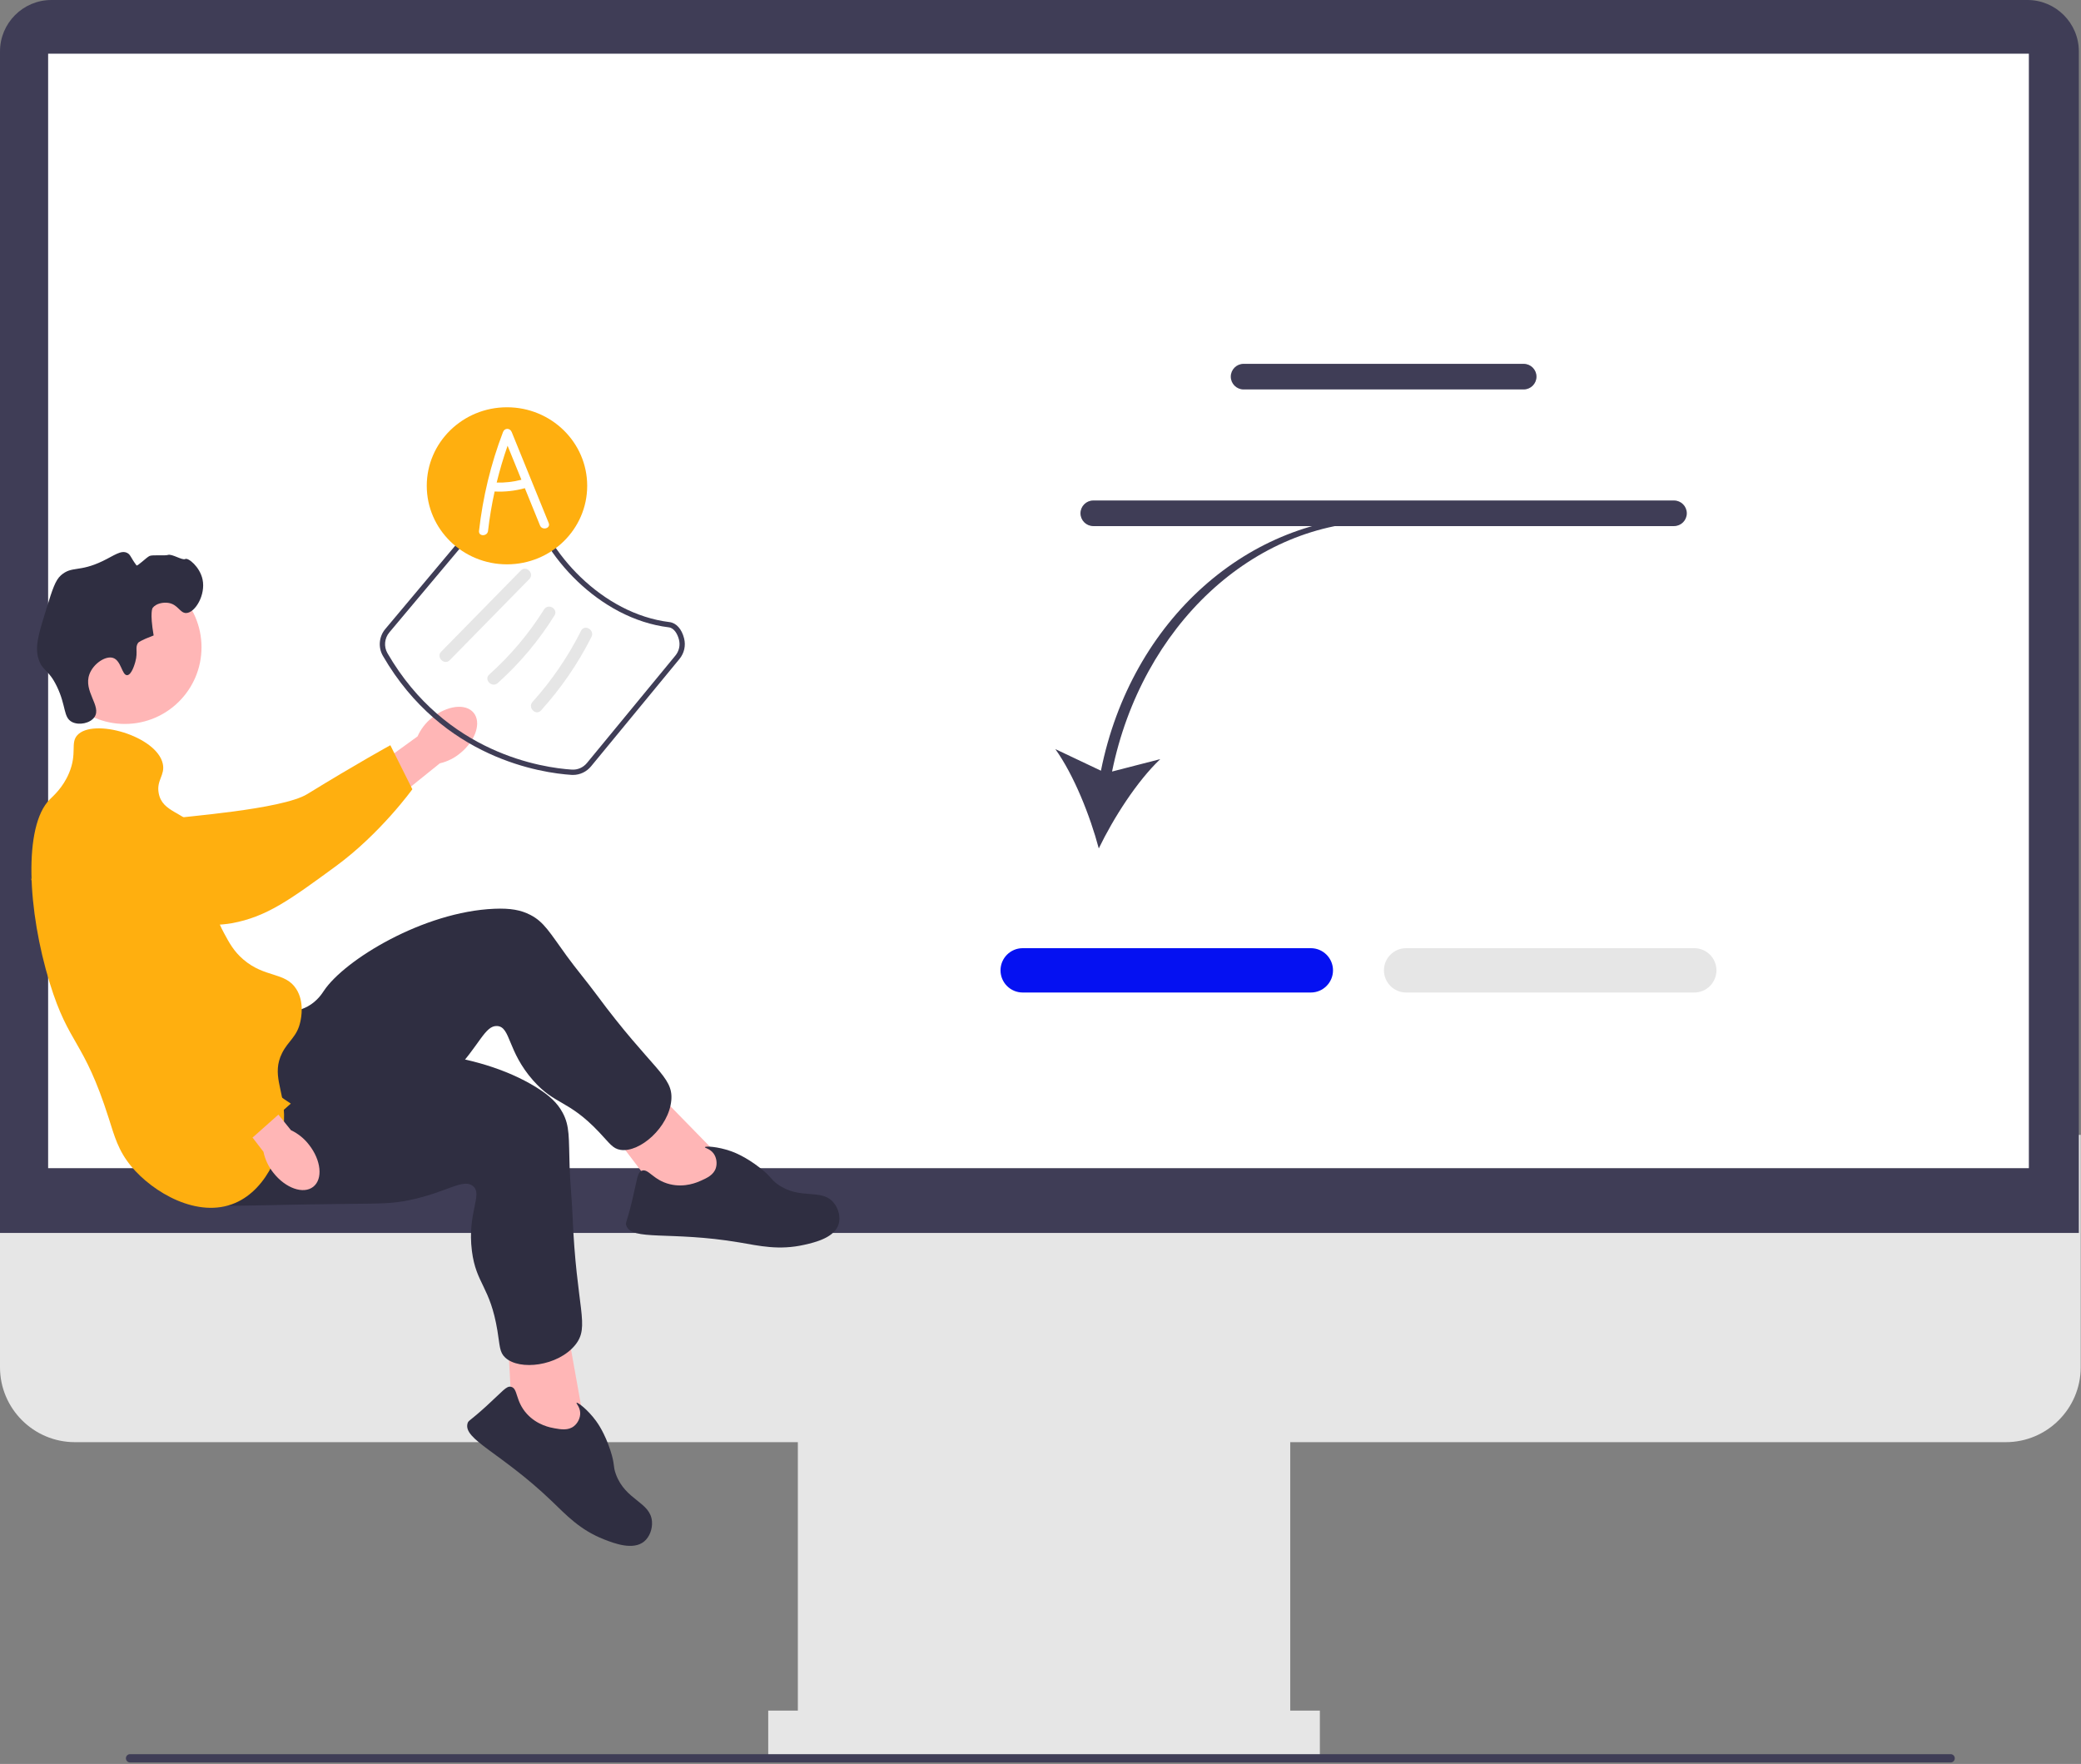
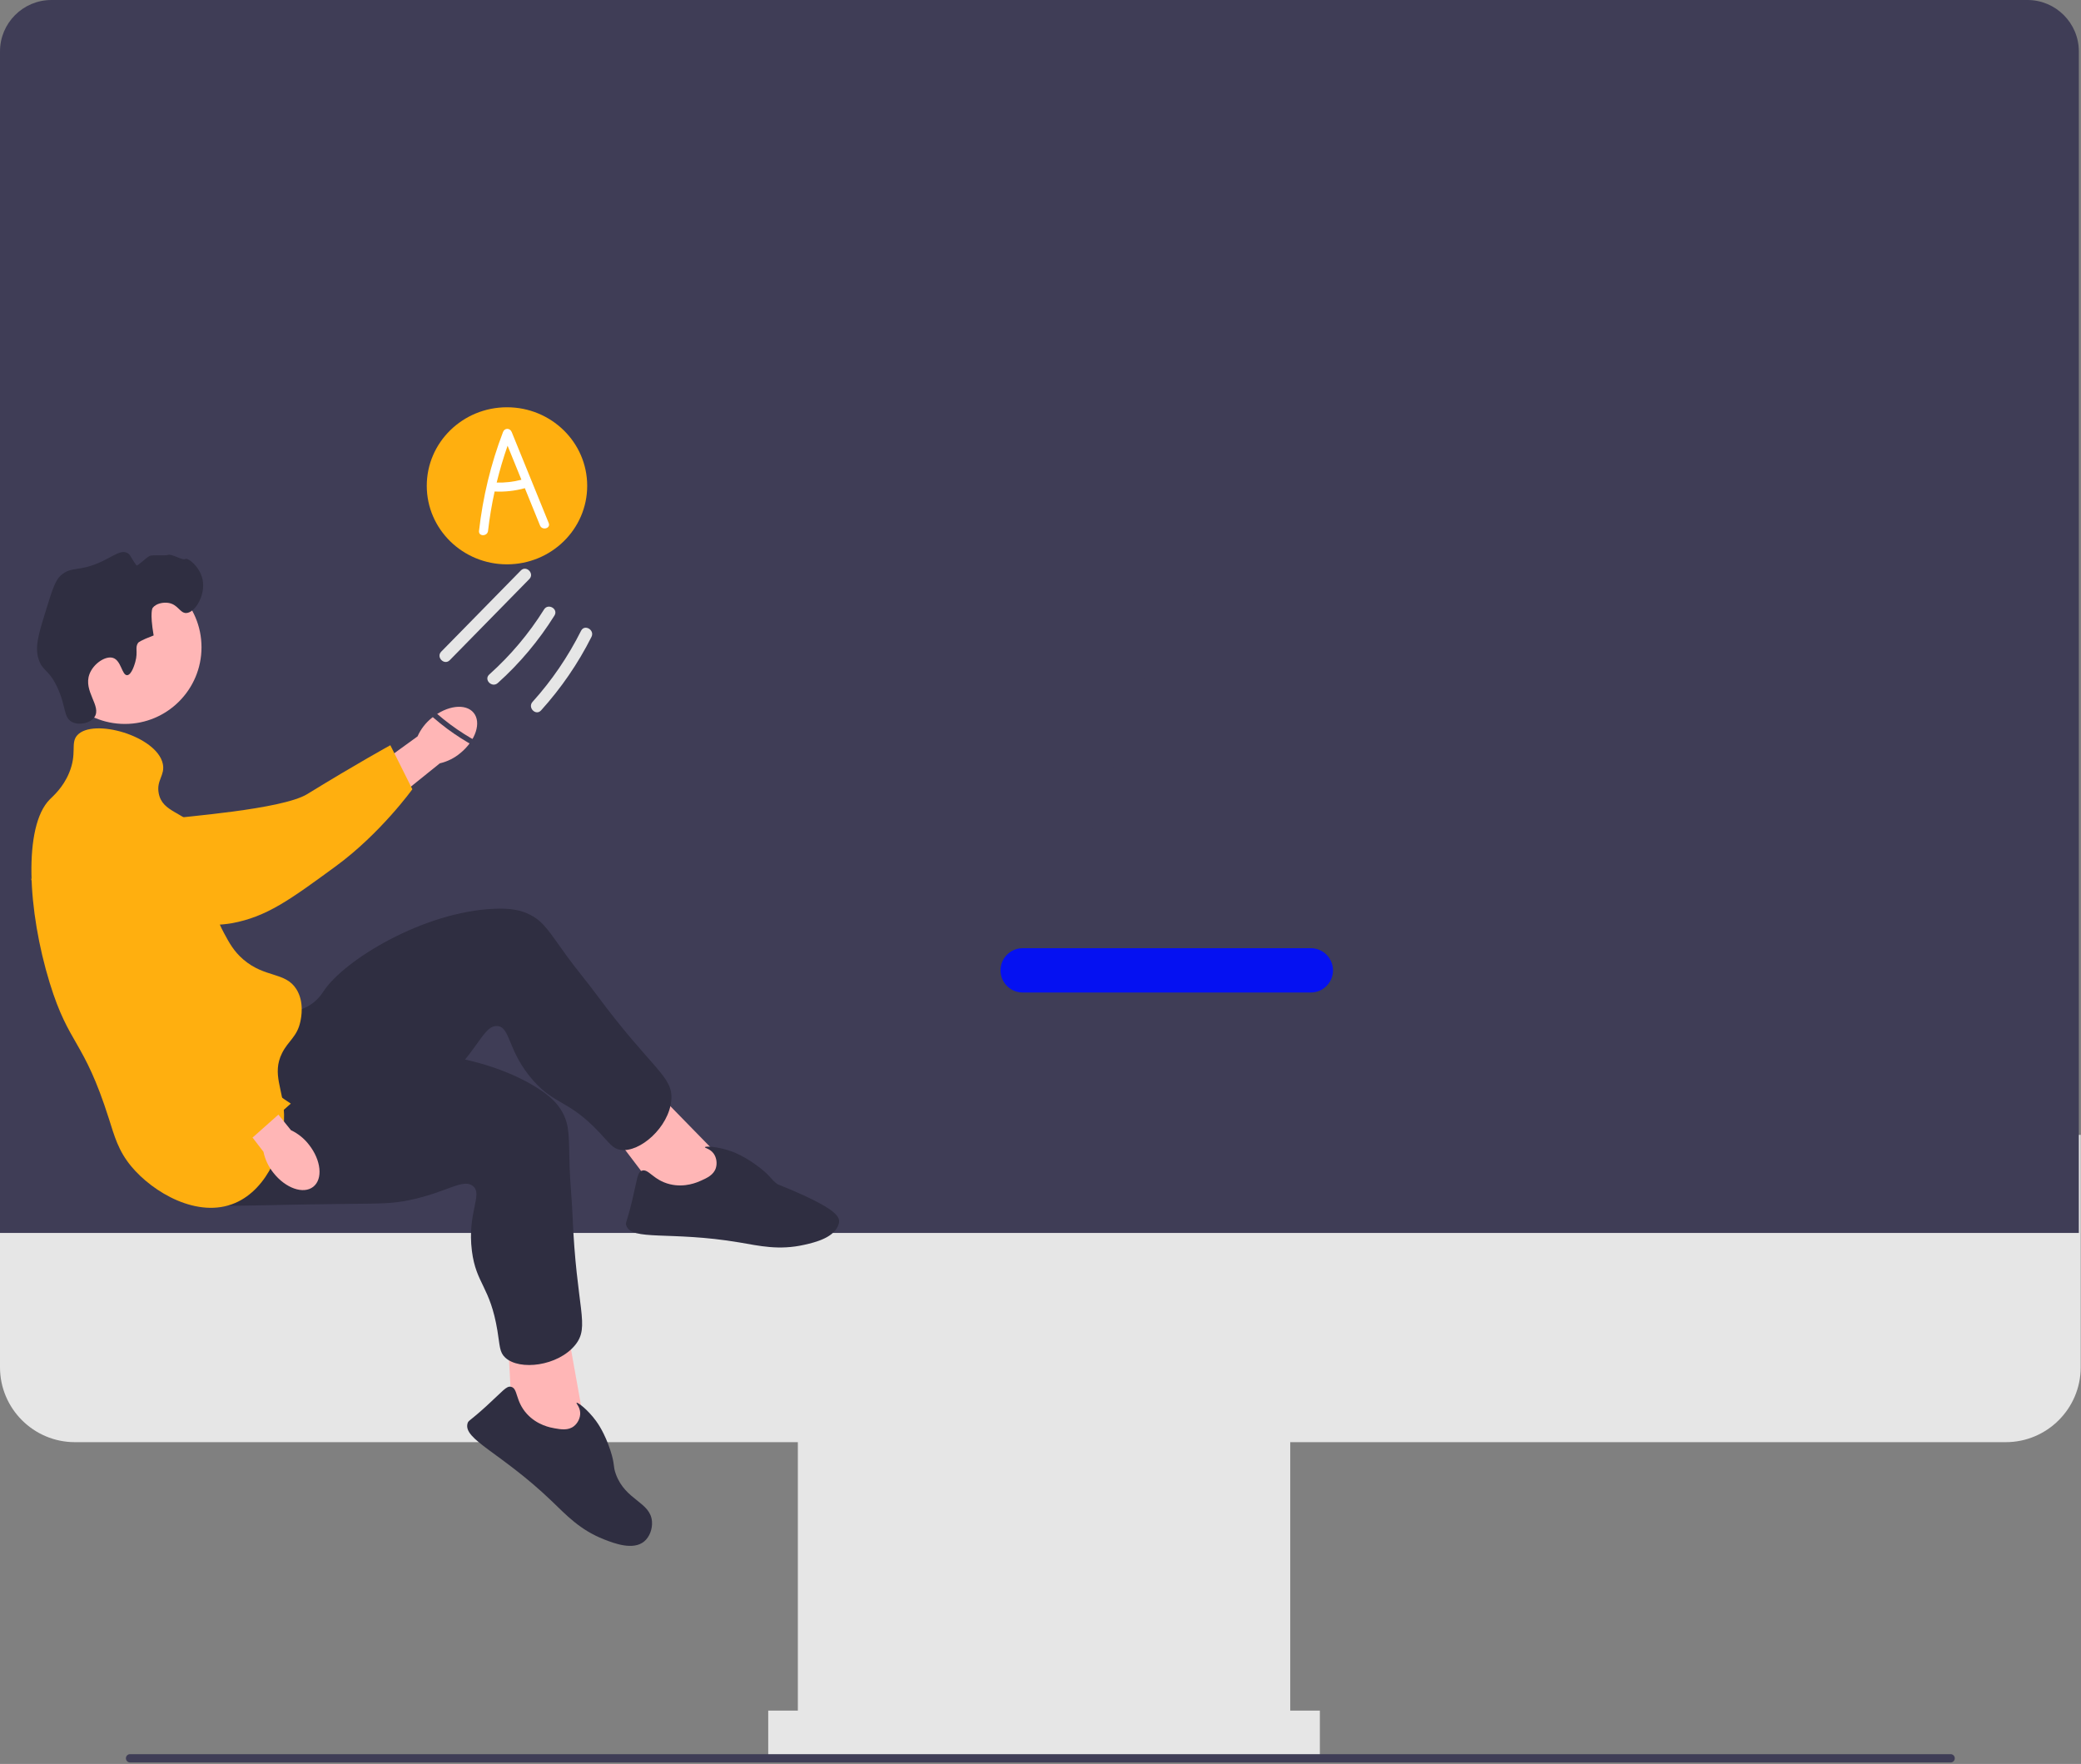
<svg xmlns="http://www.w3.org/2000/svg" width="597" height="506" viewBox="0 0 597 506" fill="none">
  <rect x="0" y="0" width="597" height="506" fill="#808080" stroke="none" />
  <g clip-path="url(#clip0_43338_3882)">
    <path d="M575.427 413.696H21.485C9.638 413.696 0 404.058 0 392.211V325.54H596.912V392.211C596.912 404.058 587.274 413.696 575.427 413.696Z" fill="#E6E6E6" />
    <path d="M370.149 402.544H228.887V503.445H370.149V402.544Z" fill="#E6E6E6" />
    <path d="M378.646 490.699H220.39V503.445H378.646V490.699Z" fill="#E6E6E6" />
    <path d="M596.381 353.686H0V14.744C0 6.614 6.614 0 14.744 0H581.637C589.767 0 596.381 6.614 596.381 14.744V353.686Z" fill="#3F3D56" />
-     <path d="M582.042 15.4H13.808V335.099H582.042V15.4Z" fill="white" />
    <path d="M123.854 205.95C128.203 202.356 133.582 201.687 135.869 204.455C138.155 207.223 136.483 212.38 132.132 215.974C130.413 217.434 128.37 218.461 126.174 218.969L107.554 233.963L100.704 225.075L119.787 211.237C120.701 209.175 122.095 207.362 123.854 205.95Z" fill="#FFB6B6" />
    <path d="M16.233 239.78C16.224 239.117 16.23 233.333 20.512 229.677C25.431 225.477 32.372 227.177 34.806 227.773C40.43 229.151 40.891 231.563 46.172 234.042C56.053 238.679 43.673 236.306 49.552 234.818C51.587 234.304 80.864 232.273 88.152 227.788C102.325 219.064 111.983 213.774 111.983 213.774L118.296 226.401C118.296 226.401 109.167 239.094 96.319 248.498C83.14 258.144 76.55 262.967 66.535 264.83C65.673 264.991 44.463 268.612 27.38 255.85C23.484 252.938 16.345 247.605 16.233 239.78Z" fill="#FFAF0F" />
    <path d="M35.817 207.668C47.963 207.668 57.809 197.821 57.809 185.675C57.809 173.529 47.963 163.683 35.817 163.683C23.671 163.683 13.824 173.529 13.824 185.675C13.824 197.821 23.671 207.668 35.817 207.668Z" fill="#FFB6B6" />
    <path d="M208.055 333.43L185.406 310.246L173.714 322.442L190.589 344.672L207.326 346.586L208.055 333.43Z" fill="#FFB6B6" />
    <path d="M78.726 289.955C80.05 290.065 84.26 290.908 88.284 288.694C91.03 287.183 92.439 284.937 92.914 284.222C98.816 275.359 121.467 261.538 141.795 260.687C146.399 260.495 149.429 261.028 152.183 262.464C156.089 264.5 157.648 267.416 162.603 274.247C165.314 277.983 168.314 281.504 171.057 285.216C187.119 306.953 193.208 308.659 192.586 315.627C191.896 323.359 183.557 330.694 178.015 329.848C175.745 329.501 174.866 327.923 171.834 324.728C162.943 315.36 159.264 317.091 152.934 309.916C145.544 301.539 146.511 294.593 142.655 294.324C139.08 294.076 137.56 300.001 129.926 307.873C126.433 311.474 123.946 313.127 116.368 318.384C86.857 338.857 86.386 340.296 80.43 341.928C77.825 342.643 59.331 347.713 52.743 339.644C42.433 327.018 66.789 288.963 78.726 289.955Z" fill="#2F2E41" />
-     <path d="M201.131 338.67C202.796 337.922 204.744 337.047 205.371 335.036C205.795 333.675 205.551 331.997 204.674 330.837C203.663 329.499 202.166 329.323 202.227 329.086C202.319 328.726 205.858 328.867 209.744 330.24C210.477 330.499 213.799 331.713 218.024 335.012C221.409 337.655 220.954 338.185 223.077 339.709C229.593 344.386 235.705 340.7 239.231 345.086C240.592 346.78 241.172 349.183 240.599 351.127C239.449 355.03 233.857 356.373 230.8 357.067C223.438 358.737 217.866 357.374 212.048 356.393C192.262 353.059 181.144 356.096 179.656 351.512C179.375 350.644 179.832 350.718 181.358 344.351C182.864 338.068 182.814 336.342 184.097 335.839C186.027 335.081 187.323 338.527 192.186 339.706C196.496 340.751 200.051 339.154 201.131 338.67Z" fill="#2F2E41" />
+     <path d="M201.131 338.67C202.796 337.922 204.744 337.047 205.371 335.036C205.795 333.675 205.551 331.997 204.674 330.837C203.663 329.499 202.166 329.323 202.227 329.086C202.319 328.726 205.858 328.867 209.744 330.24C210.477 330.499 213.799 331.713 218.024 335.012C221.409 337.655 220.954 338.185 223.077 339.709C240.592 346.78 241.172 349.183 240.599 351.127C239.449 355.03 233.857 356.373 230.8 357.067C223.438 358.737 217.866 357.374 212.048 356.393C192.262 353.059 181.144 356.096 179.656 351.512C179.375 350.644 179.832 350.718 181.358 344.351C182.864 338.068 182.814 336.342 184.097 335.839C186.027 335.081 187.323 338.527 192.186 339.706C196.496 340.751 200.051 339.154 201.131 338.67Z" fill="#2F2E41" />
    <path d="M167.788 409.275L162.066 377.373L145.543 380.899L147.023 408.769L159.798 419.752L167.788 409.275Z" fill="#FFB6B6" />
    <path d="M85.188 300.679C86.222 301.514 89.232 304.575 93.805 305.003C96.925 305.295 99.352 304.227 100.147 303.903C110.007 299.883 136.511 301.166 153.809 311.877C157.727 314.303 159.935 316.446 161.407 319.18C163.496 323.058 163.148 326.346 163.413 334.782C163.558 339.396 164.063 343.993 164.248 348.606C165.333 375.611 169.413 380.442 164.985 385.858C160.072 391.868 149.054 393.256 144.943 389.443C143.26 387.881 143.419 386.082 142.704 381.735C140.607 368.991 136.592 368.358 135.383 358.866C133.972 347.785 138.672 342.58 135.633 340.193C132.814 337.979 128.229 342.029 117.492 344.256C112.579 345.275 109.593 345.245 100.37 345.34C64.456 345.709 63.258 346.635 57.413 344.642C54.856 343.77 36.706 337.58 35.786 327.204C34.345 310.967 75.868 293.155 85.188 300.679Z" fill="#2F2E41" />
    <path d="M159.117 409.723C160.915 410.039 163.018 410.409 164.666 409.097C165.781 408.209 166.521 406.683 166.447 405.232C166.361 403.557 165.222 402.57 165.405 402.408C165.684 402.162 168.533 404.266 170.977 407.584C171.438 408.211 173.505 411.08 175.149 416.182C176.466 420.27 175.792 420.453 176.692 422.906C179.458 430.436 186.585 430.817 187.039 436.427C187.215 438.592 186.345 440.907 184.78 442.194C181.636 444.778 176.254 442.748 173.336 441.606C166.306 438.854 162.462 434.597 158.198 430.519C143.698 416.649 132.793 412.919 134.136 408.29C134.39 407.414 134.728 407.732 139.565 403.321C144.34 398.967 145.268 397.511 146.611 397.815C148.634 398.272 147.772 401.851 151.134 405.557C154.113 408.842 157.951 409.517 159.117 409.723Z" fill="#2F2E41" />
    <path d="M38.815 189.88C39.671 186.817 38.596 185.701 39.692 184.326C39.692 184.326 40.133 183.773 44.077 182.28C42.913 175.53 43.784 174.388 43.784 174.388C44.788 173.073 46.799 172.755 48.169 172.927C51.064 173.291 51.577 175.908 53.43 175.85C55.989 175.769 59.059 170.645 58.107 166.204C57.329 162.582 53.978 159.891 53.138 160.358C52.305 160.821 49.306 158.78 48.169 159.189C47.392 159.468 43.736 159.097 42.907 159.481C42.002 159.901 39.41 162.516 39.162 162.187C37.44 159.897 37.476 159.098 36.477 158.604C34.706 157.73 32.781 159.346 29.462 160.943C22.632 164.228 20.633 162.268 17.478 165.035C15.884 166.432 15.03 169.103 13.386 174.388C11.087 181.779 9.937 185.474 11.047 189.003C12.18 192.601 13.847 191.818 16.309 196.895C19.049 202.546 18.104 205.831 20.693 207.125C22.694 208.125 25.91 207.489 27.123 205.664C29.202 202.539 23.83 198.312 25.662 193.387C26.787 190.364 30.257 188.072 32.385 188.711C34.791 189.432 34.968 193.746 36.477 193.68C37.769 193.622 38.666 190.413 38.815 189.88Z" fill="#2F2E41" />
    <path d="M22.154 210.925C26.655 205.878 44.986 211.101 46.707 219.109C47.415 222.402 44.802 223.793 45.538 227.585C46.614 233.132 52.707 232.754 57.23 238.4C63.65 246.416 57.035 254.252 64.245 267.629C65.785 270.488 67.083 272.897 69.798 275.229C76.028 280.58 81.825 278.745 84.997 283.705C87.369 287.415 86.395 291.988 86.166 293.059C85.23 297.451 82.693 298.521 80.905 302.12C77.931 308.108 81.299 312.503 81.49 319.657C81.729 328.608 76.972 341.016 67.46 345.087C56.773 349.66 43.883 342.086 37.646 334.564C33.924 330.076 32.844 325.937 31.215 320.827C23.939 297.989 19.827 300.055 14.262 281.952C7.901 261.257 6.65 237.011 14.262 229.339C15.271 228.322 18.048 225.972 19.816 221.739C22.195 216.044 20.14 213.183 22.154 210.925Z" fill="#FFAF0F" />
    <path d="M88.654 328.391C92.143 332.825 92.684 338.219 89.862 340.439C87.04 342.659 81.925 340.865 78.435 336.429C77.017 334.677 76.039 332.61 75.583 330.402L61.036 311.431L68.553 305.697L83.464 324.201C85.504 325.163 87.284 326.6 88.654 328.391Z" fill="#FFB6B6" />
    <path d="M35.378 230.156C36.025 230.012 41.689 228.837 46.141 232.284C51.256 236.242 51.008 243.384 50.921 245.889C50.721 251.675 48.453 252.619 47.104 258.295C44.58 268.913 49.387 278.782 52.042 284.234C52.961 286.121 55.914 291.896 61.792 298.115C73.224 310.21 83.425 316.575 83.425 316.575L72.467 326.315C72.467 326.315 55.012 320.995 43.184 310.336C31.052 299.402 12.395 260.717 8.527 251.293C8.194 250.482 12.912 263.675 21.921 244.348C23.976 239.939 27.74 231.862 35.378 230.156Z" fill="#FFAF0F" />
    <path d="M315.838 221.081L302.754 214.883C308.12 222.372 312.744 234.069 315.22 243.376C319.411 234.706 326.168 224.098 332.856 217.762L319.028 221.319C327.549 179.559 359.598 149.58 396.298 149.58L396.818 148.071C358.483 148.071 324.538 177.635 315.838 221.081Z" fill="#3F3D56" />
    <path d="M376.056 284.71H293.388C289.882 284.71 287.029 281.858 287.029 278.351C287.029 274.845 289.882 271.992 293.388 271.992H376.056C379.563 271.992 382.415 274.845 382.415 278.351C382.415 281.858 379.563 284.71 376.056 284.71Z" fill="#0511F2" />
-     <path d="M486.056 284.71H403.388C399.882 284.71 397.029 281.858 397.029 278.351C397.029 274.845 399.882 271.992 403.388 271.992H486.056C489.563 271.992 492.415 274.845 492.415 278.351C492.415 281.858 489.563 284.71 486.056 284.71Z" fill="#E6E6E6" />
    <path d="M437.118 111.717H356.761C354.735 111.717 353.087 110.069 353.087 108.043C353.087 106.017 354.735 104.369 356.761 104.369H437.118C439.144 104.369 440.792 106.017 440.792 108.043C440.792 110.069 439.144 111.717 437.118 111.717Z" fill="#3F3D56" />
    <path d="M480.239 150.915H313.641C311.615 150.915 309.967 149.267 309.967 147.241C309.967 145.215 311.615 143.567 313.641 143.567H480.239C482.265 143.567 483.913 145.215 483.913 147.241C483.913 149.267 482.265 150.915 480.239 150.915Z" fill="#3F3D56" />
    <path d="M36.121 504.384C36.121 505.044 36.651 505.574 37.311 505.574H559.601C560.261 505.574 560.791 505.044 560.791 504.384C560.791 503.724 560.261 503.194 559.601 503.194H37.311C36.651 503.194 36.121 503.724 36.121 504.384Z" fill="#3F3D56" />
    <path d="M164.369 222.296C164.227 222.296 164.086 222.291 163.944 222.282C155.575 221.745 126.939 217.693 109.844 188.134C108.435 185.701 108.712 182.606 110.534 180.436L142.194 142.714C143.489 141.171 145.489 140.283 147.514 140.307C148.914 140.34 152.229 140.694 152.873 143.249C156.676 158.346 172.736 176.096 192.05 178.449C194.008 178.687 195.579 180.434 196.254 183.121C196.78 185.213 196.294 187.369 194.919 189.037L169.557 219.835C168.268 221.399 166.378 222.296 164.369 222.296ZM147.393 141.825C145.845 141.825 144.341 142.518 143.357 143.69L111.697 181.411C110.284 183.095 110.068 185.491 111.158 187.374C127.876 216.281 155.863 220.241 164.042 220.767C165.712 220.879 167.316 220.167 168.385 218.87L193.747 188.072C194.812 186.78 195.189 185.11 194.782 183.491C194.383 181.905 193.408 180.144 191.866 179.955C171.914 177.526 155.326 159.203 151.4 143.62C151.082 142.358 149.168 141.865 147.483 141.825C147.453 141.825 147.423 141.825 147.393 141.825Z" fill="#3F3D56" />
    <path d="M129.029 189.376L151.855 166.102C153.415 164.512 150.97 162.063 149.408 163.656L126.583 186.929C125.022 188.52 127.467 190.969 129.029 189.376Z" fill="#E6E6E6" />
    <path d="M142.806 195.933C149.106 190.287 154.58 183.749 159.063 176.575C160.246 174.682 157.254 172.943 156.075 174.829C151.742 181.765 146.45 188.029 140.36 193.487C138.699 194.976 141.152 197.416 142.806 195.933Z" fill="#E6E6E6" />
    <path d="M155.223 203.784C160.959 197.431 165.841 190.34 169.684 182.691C170.682 180.707 167.698 178.953 166.697 180.945C162.983 188.335 158.319 195.198 152.777 201.338C151.288 202.987 153.727 205.441 155.223 203.784Z" fill="#E6E6E6" />
    <path d="M145.443 161.885C158.153 161.885 168.456 151.799 168.456 139.357C168.456 126.915 158.153 116.829 145.443 116.829C132.734 116.829 122.431 126.915 122.431 139.357C122.431 151.799 132.734 161.885 145.443 161.885Z" fill="#FFAF0F" />
    <path d="M157.417 150.043C153.878 141.341 150.339 132.64 146.8 123.938C146.311 122.736 144.78 122.693 144.303 123.938C140.806 133.061 138.52 142.58 137.422 152.287C137.235 153.94 139.826 153.926 140.011 152.287C140.441 148.488 141.08 144.719 141.899 140.989C144.815 141.142 147.756 140.815 150.57 140.036C152.02 143.601 153.47 147.166 154.92 150.731C155.54 152.255 158.046 151.589 157.417 150.043ZM142.486 138.429C143.358 134.859 144.404 131.331 145.617 127.859L149.586 137.617C147.262 138.228 144.884 138.499 142.486 138.429Z" fill="white" />
  </g>
  <defs>
    <clipPath id="clip0_43338_3882">
      <rect width="596.912" height="505.575" fill="white" />
    </clipPath>
  </defs>
</svg>